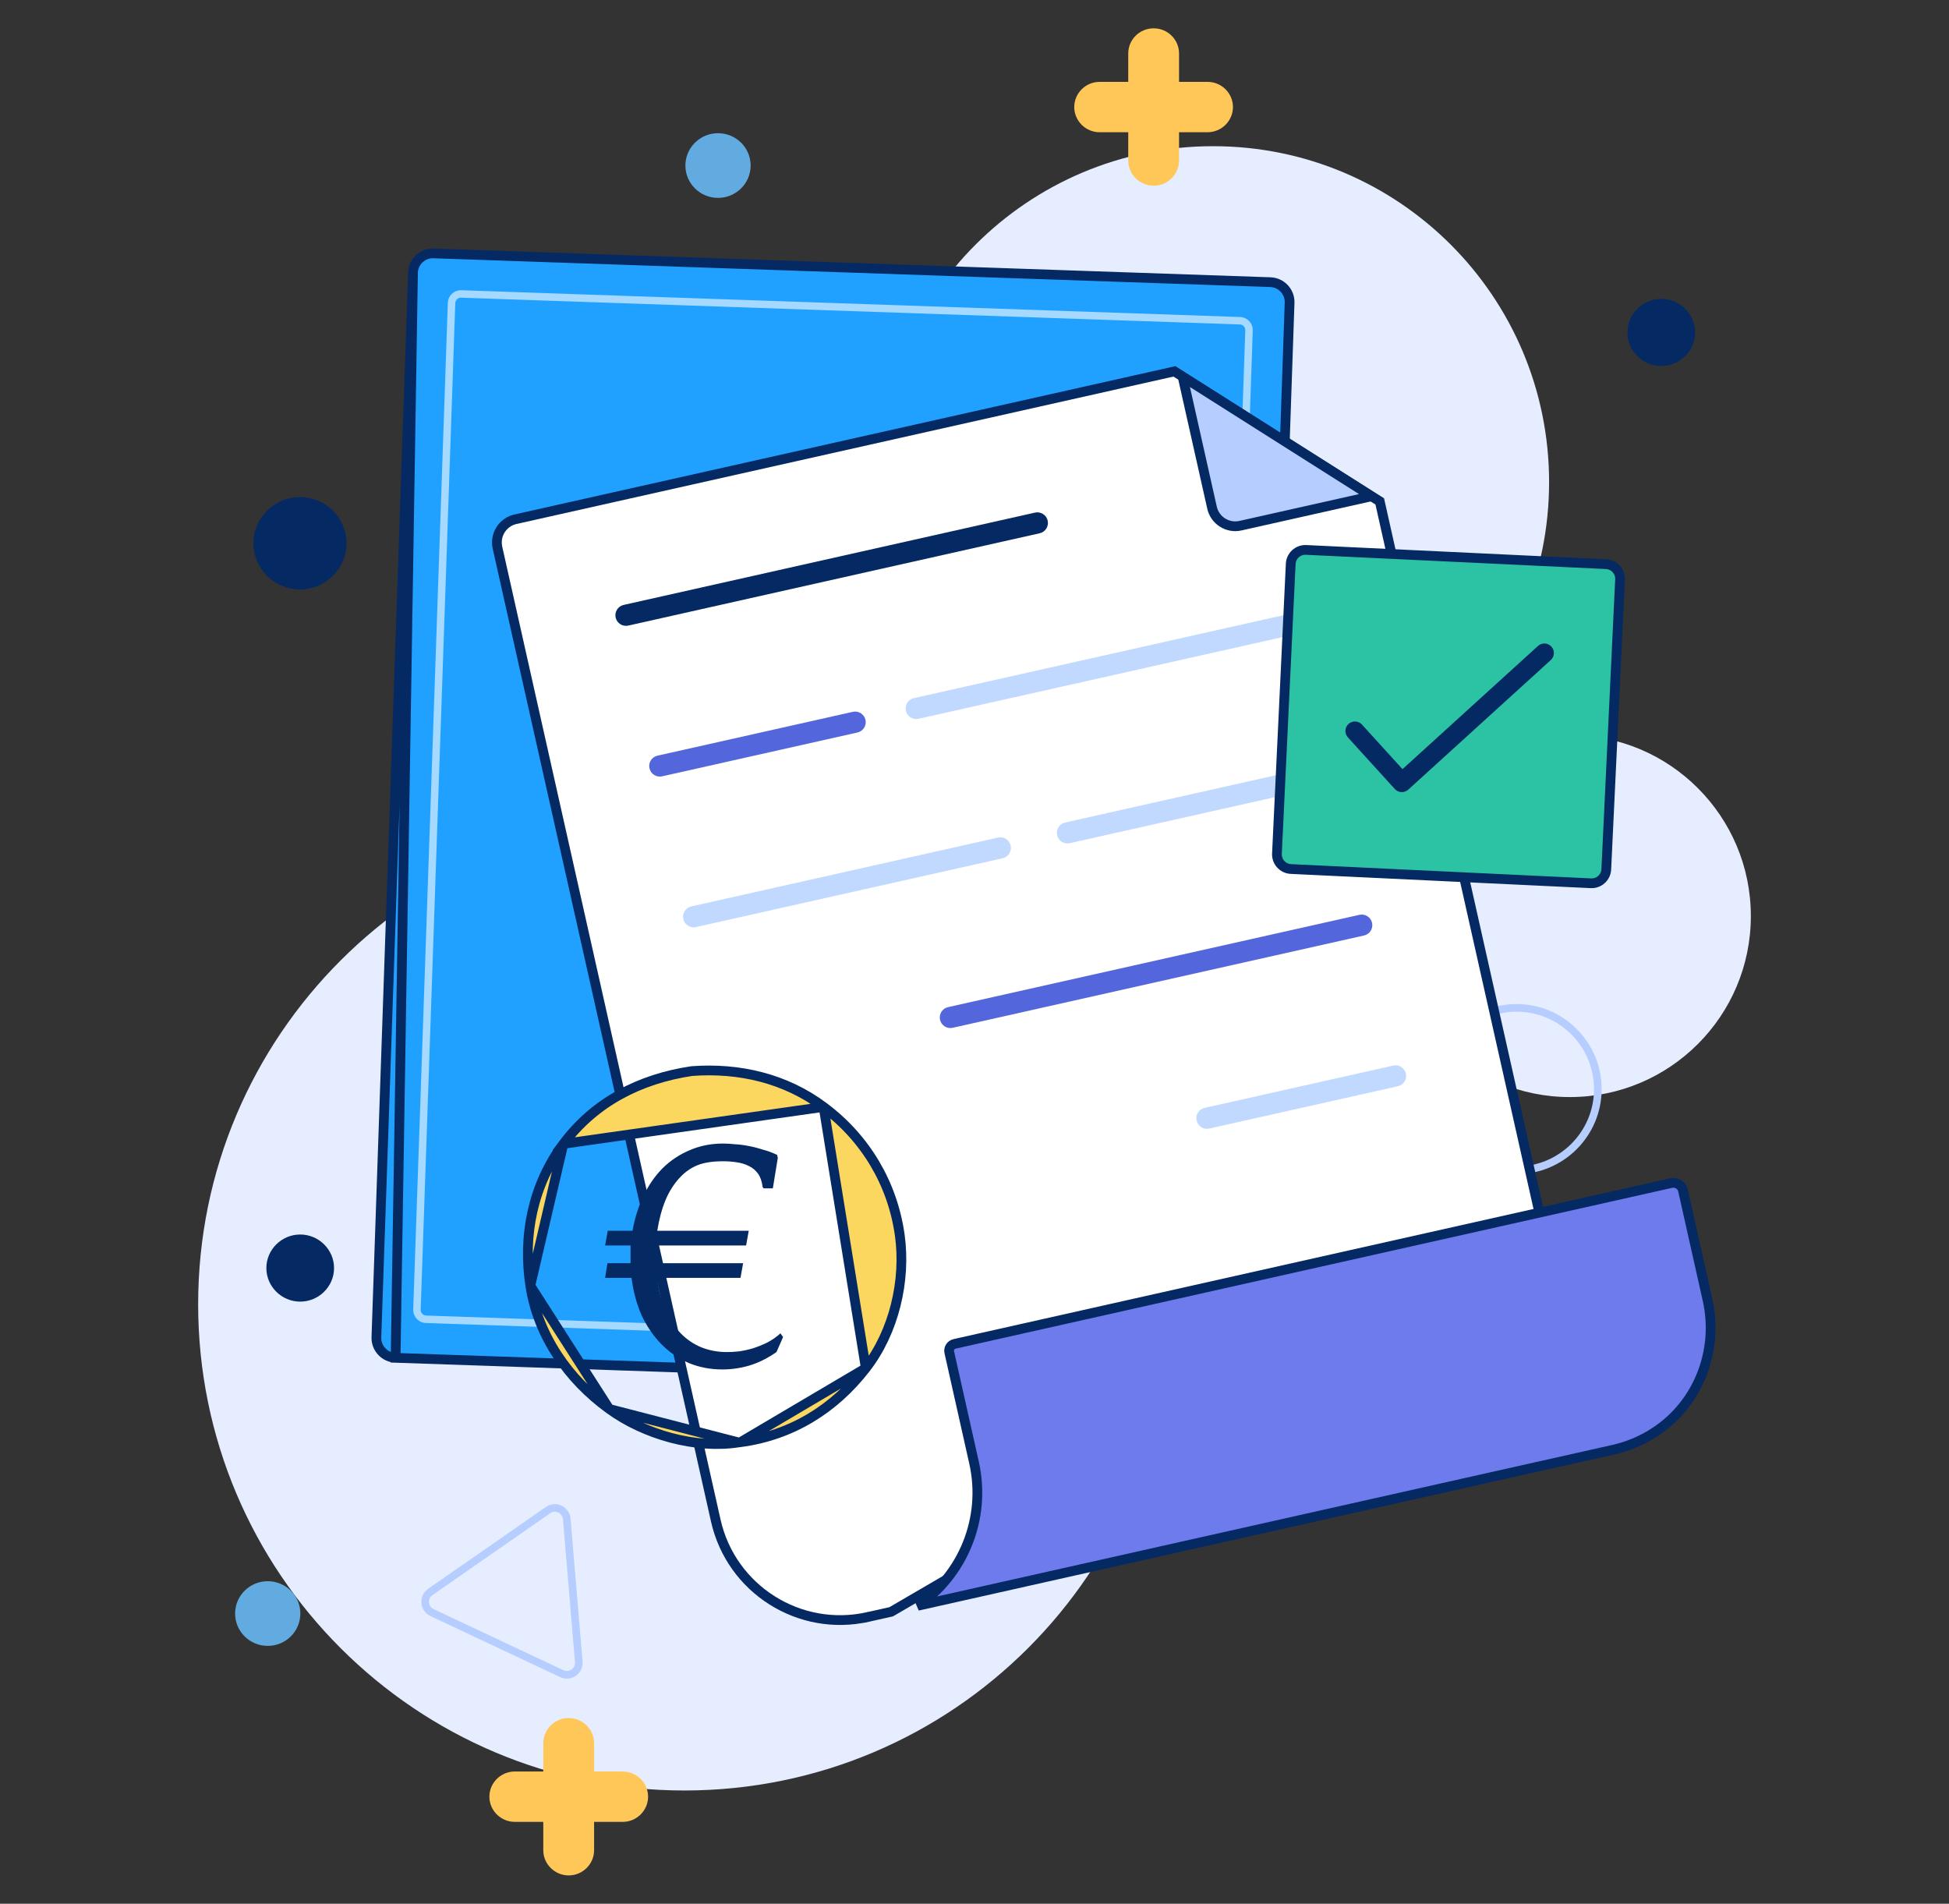
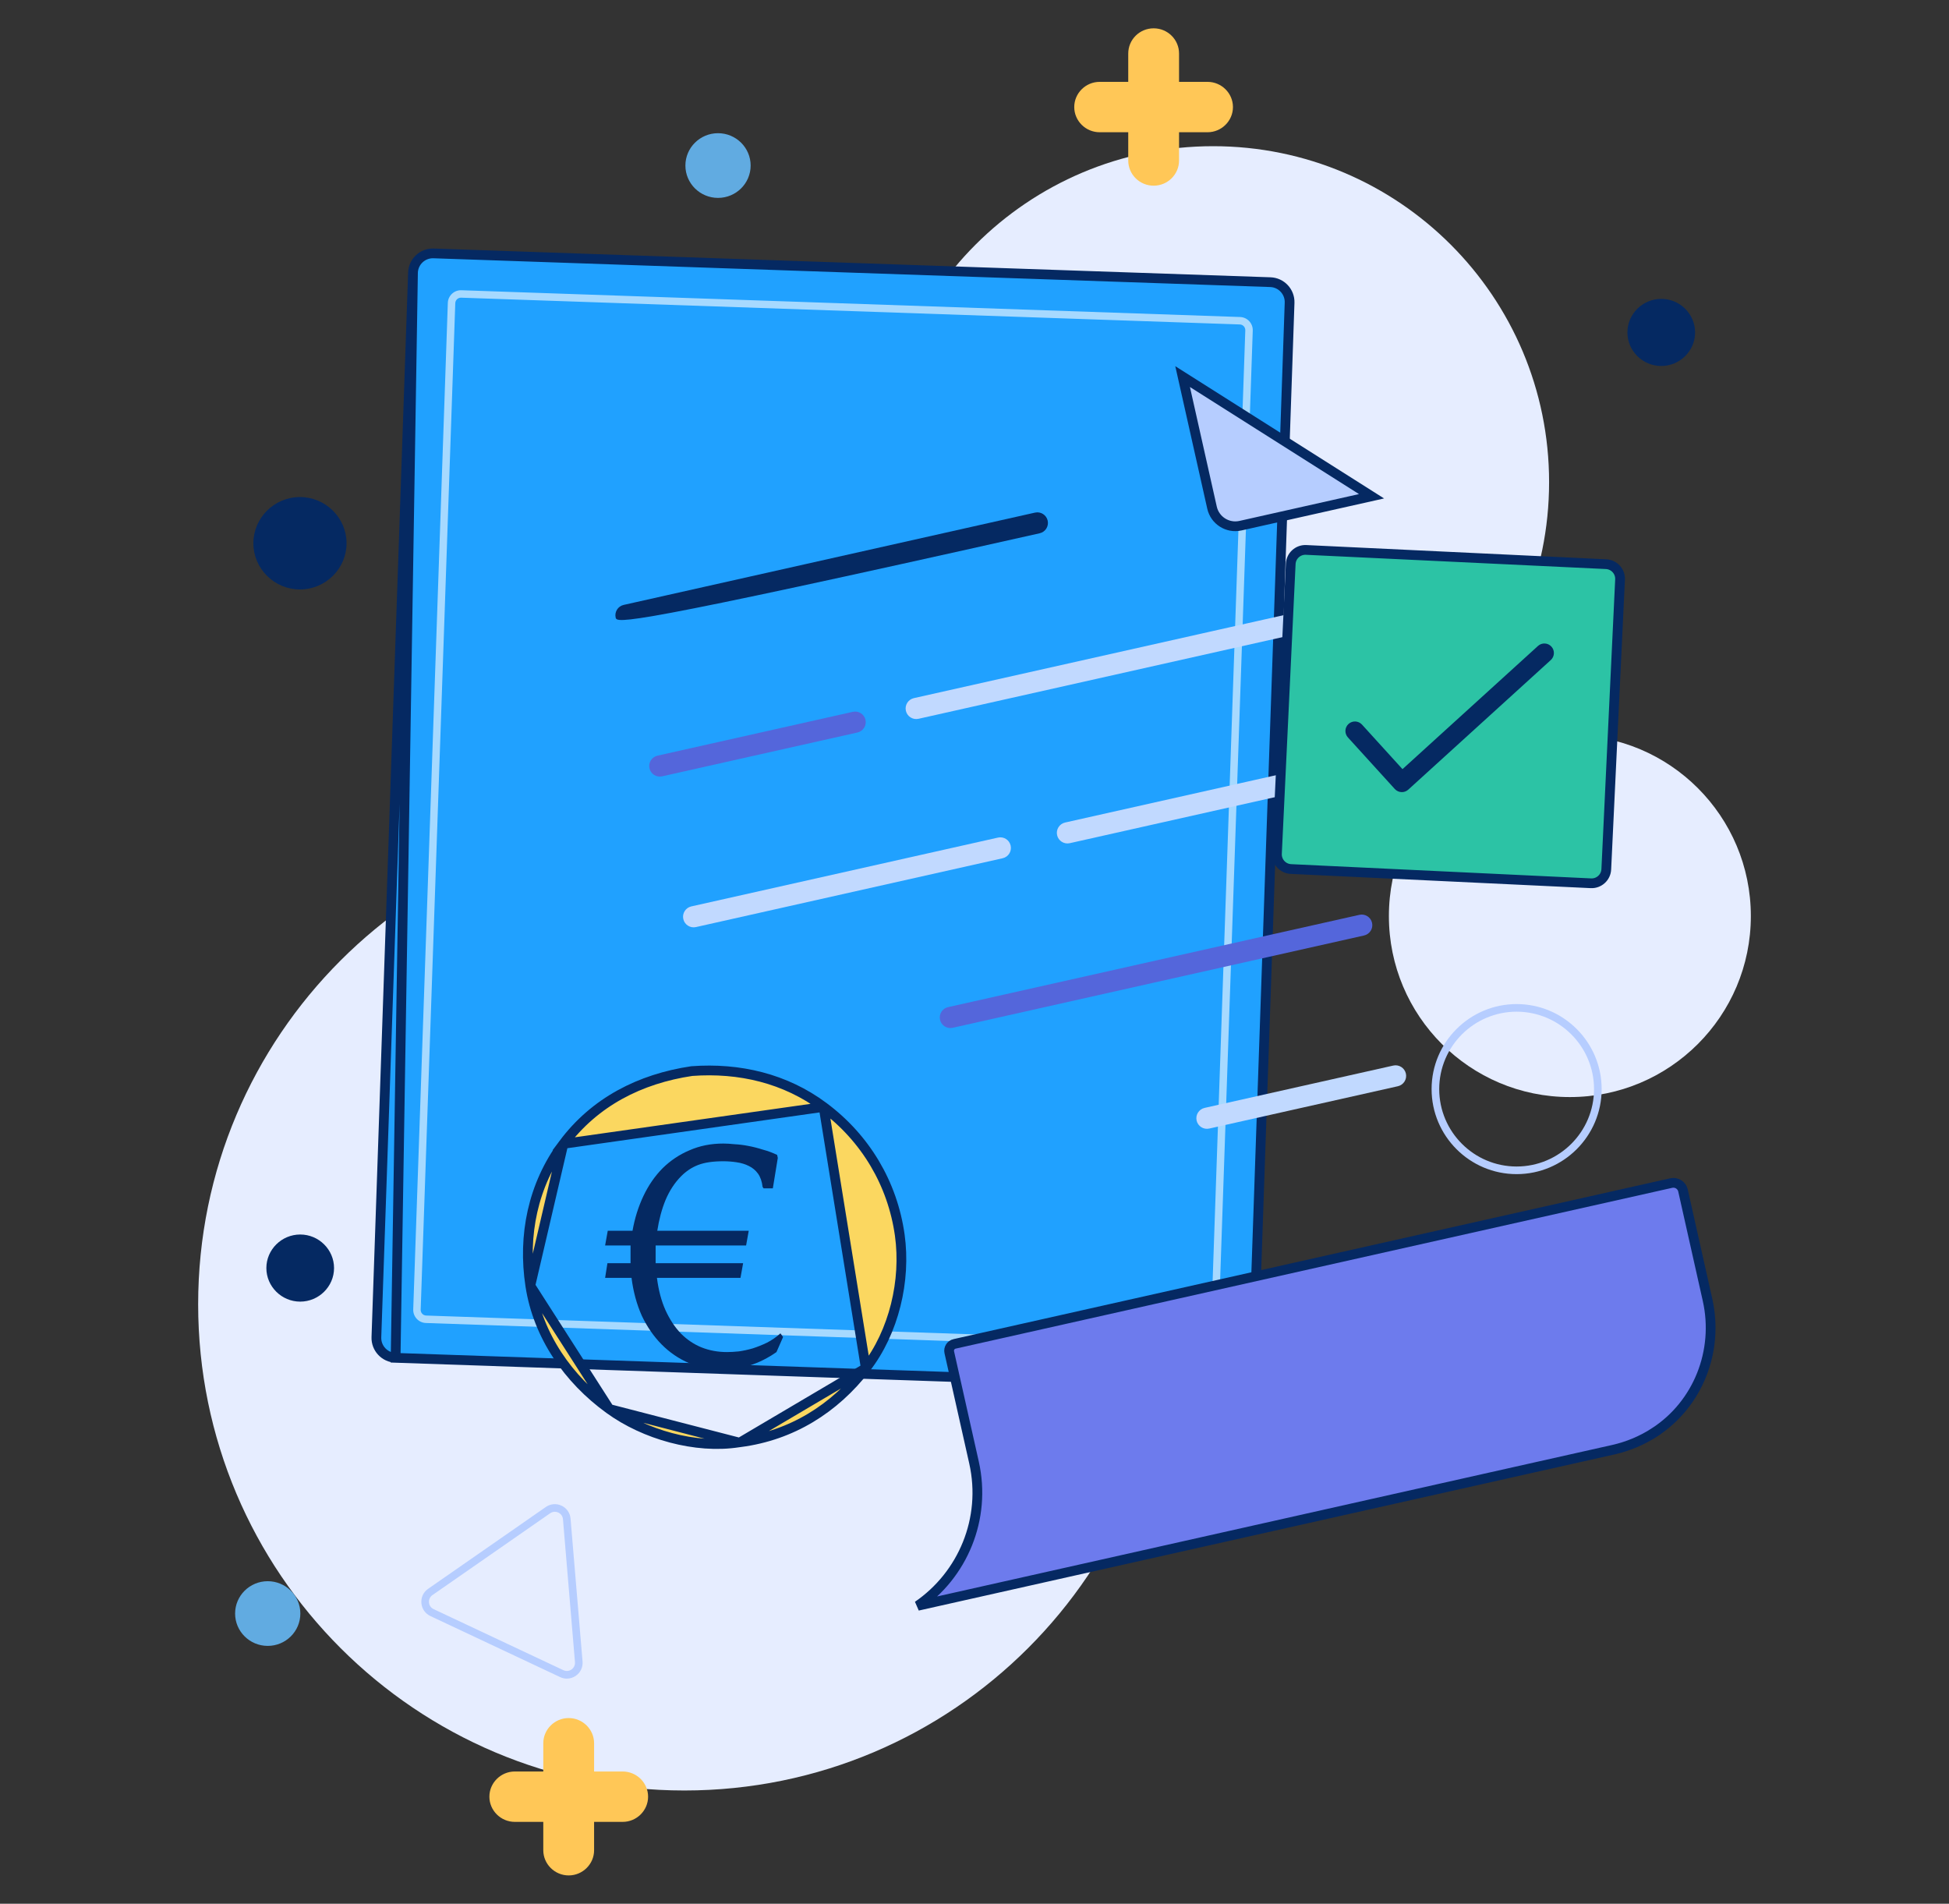
<svg xmlns="http://www.w3.org/2000/svg" width="600" height="586" viewBox="0 0 600 586" fill="none">
  <rect x="0" y="0" width="600" height="586" fill="#333333" stroke="none" />
  <path d="M459.099 281.399C459.099 286.892 454.597 291.356 449.056 291.356C443.516 291.356 439.014 286.892 439.014 281.399C439.014 275.905 443.516 271.441 449.056 271.441C454.597 271.441 459.099 275.905 459.099 281.399Z" fill="#61ABE1" />
  <path d="M210.671 551.14C293.331 551.14 360.34 484.136 360.34 401.483C360.34 318.83 293.331 251.826 210.671 251.826C128.011 251.826 61.002 318.83 61.002 401.483C61.002 484.136 128.011 551.14 210.671 551.14Z" fill="#E6EDFF" />
  <path d="M373.467 251.825C430.585 251.825 476.888 205.526 476.888 148.413C476.888 91.299 430.585 45 373.467 45C316.349 45 270.046 91.299 270.046 148.413C270.046 205.526 316.349 251.825 373.467 251.825Z" fill="#E6EDFF" />
  <path d="M483.284 337.693C514.054 337.693 538.998 312.751 538.998 281.984C538.998 251.217 514.054 226.275 483.284 226.275C452.515 226.275 427.571 251.217 427.571 281.984C427.571 312.751 452.515 337.693 483.284 337.693Z" fill="#E6EDFF" />
  <path d="M466.892 361.415C452.458 361.415 440.717 349.673 440.717 335.242C440.717 320.811 452.46 309.068 466.892 309.068C481.325 309.068 493.068 320.811 493.068 335.242C493.068 349.673 481.325 361.415 466.892 361.415ZM466.892 311.412C453.751 311.412 443.063 322.102 443.063 335.24C443.063 348.378 453.753 359.068 466.892 359.068C480.032 359.068 490.722 348.378 490.722 335.24C490.722 322.102 480.032 311.412 466.892 311.412Z" fill="#B6CDFF" />
  <path d="M121.79 417.959L379.396 426.813C382.78 426.928 385.616 424.28 385.733 420.898L397 93.192C397.115 89.809 394.467 86.972 391.084 86.855C391.084 86.855 391.084 86.855 391.083 86.855L133.477 78.002C133.477 78.002 133.477 78.002 133.476 78.002C130.093 77.887 127.257 80.534 127.14 83.917L121.79 417.959ZM121.79 417.959C118.407 417.843 115.759 415.006 115.874 411.624C115.874 411.624 115.874 411.623 115.874 411.623L127.14 83.917L121.79 417.959Z" fill="#20A1FF" stroke="#052962" stroke-width="3" />
  <path opacity="0.6" d="M370.976 415.481C370.929 415.481 370.881 415.481 370.834 415.479L131.112 407.24C128.885 407.162 127.136 405.289 127.213 403.062L137.863 93.239C137.9 92.161 138.356 91.161 139.145 90.424C139.934 89.688 140.963 89.302 142.041 89.341L381.763 97.58C383.991 97.657 385.74 99.53 385.662 101.757L375.012 411.58C374.975 412.658 374.52 413.658 373.731 414.395C372.977 415.099 372.003 415.483 370.976 415.483V415.481ZM141.9 91.632C140.965 91.632 140.19 92.374 140.157 93.317L129.507 403.139C129.474 404.101 130.228 404.909 131.19 404.942L370.912 413.182C371.379 413.197 371.821 413.03 372.162 412.712C372.504 412.394 372.699 411.962 372.715 411.497L383.365 101.674C383.398 100.713 382.643 99.904 381.682 99.871L141.96 91.632C141.94 91.632 141.919 91.632 141.9 91.632Z" fill="white" />
-   <path d="M158.692 159.827L361.531 114.315L424.762 154.367L475.184 379.05L274.365 496.125L267.226 497.726L267.554 499.189L267.226 497.726C246.081 502.47 225.092 489.175 220.347 468.031L153.146 168.582C153.146 168.582 153.146 168.582 153.146 168.582C152.261 164.632 154.743 160.714 158.692 159.827C158.692 159.827 158.692 159.827 158.692 159.827Z" fill="white" stroke="#052962" stroke-width="3" />
  <path d="M253.543 340.726L253.542 340.725C241.76 331.939 227.597 328.615 212.962 329.697C197.005 332.073 183.073 339.187 173.442 352.096L253.543 340.726ZM253.543 340.726C266.44 350.327 274.772 364.313 276.997 380.203C278.938 394.182 275.219 409.95 266.543 421.137L266.541 421.139M253.543 340.726L266.541 421.139M266.541 421.139C256.874 433.651 243.71 441.854 227.954 443.924L227.952 443.924M266.541 421.139L227.952 443.924M227.952 443.924L227.409 443.996L227.393 443.998M227.952 443.924L227.393 443.998M227.393 443.998L227.376 444.001M227.393 443.998L227.376 444.001M227.376 444.001C214.091 446.059 198.407 441.58 187.569 433.709L187.567 433.708M227.376 444.001L187.567 433.708M187.567 433.708C174.942 424.566 165.612 411.167 163.257 395.772L163.256 395.771M187.567 433.708L163.256 395.771M163.256 395.771C160.884 380.297 164.042 364.711 173.441 352.097L163.256 395.771Z" fill="#FBD760" stroke="#052962" stroke-width="3" />
  <path d="M227.959 393.351H202.243C202.717 397.123 203.598 400.449 204.886 403.329C206.173 406.14 207.732 408.506 209.561 410.426C211.459 412.347 213.593 413.787 215.965 414.747C218.404 415.707 221.013 416.187 223.792 416.187C224.876 416.187 226.095 416.118 227.451 415.981C228.874 415.775 230.297 415.467 231.72 415.055C233.21 414.575 234.667 413.992 236.09 413.307C237.581 412.552 238.97 411.592 240.258 410.426L241.071 411.558L239.038 416.187C236.395 418.038 233.651 419.41 230.805 420.301C228.027 421.124 225.215 421.536 222.369 421.536C218.709 421.536 215.287 420.884 212.103 419.581C208.918 418.21 206.106 416.29 203.666 413.821C201.227 411.352 199.194 408.403 197.568 404.975C196.009 401.477 194.959 397.603 194.417 393.351H186.285L186.997 388.825H194.112V383.373H186.285L187.098 378.847H194.722C195.399 375.007 196.517 371.441 198.076 368.15C199.634 364.858 201.599 362.012 203.971 359.612C206.411 357.212 209.189 355.36 212.306 354.057C215.423 352.686 218.879 352 222.673 352C223.69 352 224.842 352.069 226.129 352.206C227.485 352.274 228.874 352.446 230.297 352.72C231.787 352.994 233.278 353.372 234.769 353.852C236.328 354.263 237.818 354.812 239.241 355.497L239.445 356.423L237.92 365.784H235.074L234.769 365.372C234.566 363.658 234.091 362.286 233.346 361.258C232.601 360.229 231.652 359.44 230.5 358.892C229.416 358.343 228.162 357.966 226.739 357.76C225.384 357.555 224.029 357.452 222.673 357.452C219.489 357.452 216.914 357.829 214.949 358.583C212.983 359.338 211.222 360.503 209.663 362.081C207.698 364.069 206.106 366.504 204.886 369.384C203.734 372.196 202.887 375.35 202.345 378.847H230.5L229.687 383.373H201.837V388.825H228.772L227.959 393.351Z" fill="#052962" />
  <path d="M422.227 152.759L381.877 161.813C377.927 162.698 374.008 160.216 373.121 156.267C373.121 156.267 373.121 156.267 373.121 156.267L364.067 115.92L422.227 152.759Z" fill="#B6CDFF" stroke="#052962" stroke-width="3" />
  <path d="M399.097 195.153L282.77 221.255C281.013 221.648 279.27 220.545 278.875 218.789C278.481 217.033 279.584 215.29 281.341 214.894L397.668 188.793C399.425 188.399 401.168 189.502 401.563 191.258C401.957 193.015 400.854 194.758 399.097 195.153Z" fill="#C1D9FF" />
  <path d="M308.664 264.182L214.249 285.368C212.493 285.761 210.75 284.658 210.354 282.902C209.96 281.146 211.064 279.403 212.82 279.007L307.235 257.822C308.992 257.428 310.735 258.531 311.131 260.288C311.524 262.044 310.421 263.787 308.664 264.182Z" fill="#C1D9FF" />
  <path d="M409.511 241.554L329.324 259.546C327.568 259.94 325.825 258.836 325.429 257.08C325.036 255.324 326.139 253.581 327.895 253.185L408.082 235.193C409.838 234.799 411.581 235.902 411.977 237.659C412.37 239.415 411.267 241.158 409.511 241.554Z" fill="#C1D9FF" />
  <path d="M419.924 287.958L293.284 316.372C291.528 316.766 289.785 315.663 289.389 313.906C288.996 312.15 290.099 310.407 291.855 310.012L418.495 281.597C420.252 281.204 421.995 282.307 422.39 284.063C422.784 285.82 421.681 287.562 419.924 287.958Z" fill="#5466DB" />
  <path d="M430.337 334.358L372.271 347.388C370.514 347.781 368.771 346.678 368.376 344.922C367.982 343.165 369.085 341.423 370.842 341.027L428.908 327.998C430.665 327.604 432.408 328.707 432.804 330.464C433.197 332.22 432.094 333.963 430.337 334.358Z" fill="#C1D9FF" />
  <path d="M263.975 225.472L203.836 238.966C202.079 239.36 200.336 238.257 199.941 236.5C199.547 234.744 200.651 233.001 202.407 232.606L262.547 219.111C264.303 218.717 266.046 219.82 266.442 221.577C266.835 223.333 265.732 225.076 263.975 225.472Z" fill="#5466DB" />
  <path d="M514.479 364.165C516.083 363.805 517.67 364.78 518.086 366.347L518.113 366.465L525.668 400.133C529.192 415.833 522.772 432.221 509.293 440.937L510.107 442.197L509.293 440.937C505.51 443.384 501.236 445.214 496.577 446.26L282.513 494.291C296.347 484.811 303.747 467.55 299.851 450.189L292.233 416.241L292.233 416.241C291.973 415.083 292.704 413.927 293.868 413.666L293.869 413.666L514.479 364.165Z" fill="#6D7BED" stroke="#052962" stroke-width="3" />
-   <path d="M320.063 164.149L193.423 192.564C191.666 192.957 189.923 191.854 189.528 190.098C189.134 188.341 190.237 186.599 191.994 186.203L318.634 157.789C320.391 157.395 322.133 158.498 322.529 160.255C322.923 162.011 321.819 163.754 320.063 164.149Z" fill="#052962" />
+   <path d="M320.063 164.149C191.666 192.957 189.923 191.854 189.528 190.098C189.134 188.341 190.237 186.599 191.994 186.203L318.634 157.789C320.391 157.395 322.133 158.498 322.529 160.255C322.923 162.011 321.819 163.754 320.063 164.149Z" fill="#052962" />
  <path d="M402.074 169.274L494.435 173.662C496.925 173.78 498.851 175.899 498.733 178.388L494.495 267.587C494.377 270.077 492.258 272.003 489.768 271.885L397.407 267.498C394.917 267.379 392.99 265.26 393.108 262.771L397.347 173.572C397.465 171.083 399.584 169.156 402.074 169.274Z" fill="#2CC3A5" stroke="#052962" stroke-width="3" />
  <path d="M431.561 243.829C430.765 243.829 429.97 243.505 429.392 242.869L414.95 226.986C413.86 225.788 413.947 223.932 415.146 222.843C416.344 221.753 418.199 221.843 419.289 223.039L431.759 236.753L473.463 198.837C474.661 197.747 476.516 197.836 477.606 199.033C478.695 200.231 478.608 202.086 477.41 203.175L433.537 243.063C432.975 243.575 432.269 243.825 431.565 243.825L431.561 243.829Z" fill="#052962" />
  <path d="M174.511 516.704C173.809 516.704 173.103 516.549 172.434 516.235L132.495 497.445C130.908 496.699 129.872 495.208 129.725 493.46C129.577 491.711 130.351 490.069 131.792 489.067L168.035 463.876C169.476 462.874 171.285 462.723 172.873 463.469C174.461 464.215 175.496 465.706 175.643 467.455L179.339 511.436C179.486 513.185 178.712 514.827 177.272 515.829C176.436 516.411 175.478 516.706 174.509 516.706L174.511 516.704ZM170.802 465.347C170.302 465.347 169.805 465.501 169.375 465.799L133.131 490.99C132.387 491.507 131.987 492.356 132.063 493.26C132.139 494.163 132.674 494.933 133.496 495.319L173.435 514.108C174.255 514.496 175.191 514.416 175.936 513.899C176.68 513.381 177.08 512.532 177.004 511.628L173.309 467.647C173.233 466.743 172.698 465.974 171.876 465.586C171.531 465.423 171.167 465.344 170.804 465.344L170.802 465.347Z" fill="#B6CDFF" />
  <path d="M231.086 50.957C231.086 56.451 226.584 60.915 221.043 60.915C215.502 60.915 211 56.451 211 50.957C211 45.464 215.502 41 221.043 41C226.584 41 231.086 45.464 231.086 50.957Z" fill="#61ABE1" />
  <path d="M92.463 496.674C92.463 502.168 87.961 506.631 82.42 506.631C76.879 506.631 72.377 502.168 72.377 496.674C72.377 491.18 76.879 486.717 82.42 486.717C87.961 486.717 92.463 491.18 92.463 496.674Z" fill="#61ABE1" />
  <path d="M175.072 577.283C170.772 577.283 167.251 573.793 167.251 569.529V536.596C167.251 532.333 170.772 528.842 175.072 528.842C179.372 528.842 182.892 532.333 182.892 536.596V569.529C182.892 573.793 179.372 577.283 175.072 577.283Z" fill="#FFC757" />
  <path d="M150.658 553.047C150.658 548.784 154.179 545.293 158.479 545.293H191.695C195.995 545.293 199.516 548.784 199.516 553.047C199.516 557.31 195.995 560.801 191.695 560.801H158.479C154.179 560.801 150.658 557.31 150.658 553.047Z" fill="#FFC757" />
  <path d="M362.971 16.471C362.971 12.188 359.47 8.717 355.151 8.717C350.832 8.717 347.33 12.188 347.33 16.471V49.404C347.33 53.687 350.832 57.158 355.151 57.158C359.47 57.158 362.971 53.687 362.971 49.404V16.471Z" fill="#FFC757" />
  <path d="M330.707 32.951C330.707 28.688 334.228 25.197 338.528 25.197H371.744C376.044 25.197 379.565 28.688 379.565 32.951C379.565 37.215 376.044 40.706 371.744 40.706H338.528C334.228 40.706 330.707 37.215 330.707 32.951Z" fill="#FFC757" />
  <path d="M92.343 181.441C84.464 181.441 78 175.061 78 167.221C78 159.409 84.436 153 92.343 153C100.221 153 106.686 159.381 106.686 167.221C106.686 175.032 100.25 181.441 92.343 181.441Z" fill="#052962" />
  <path d="M511.418 112.659C505.675 112.659 501 107.995 501 102.329C501 96.635 505.704 92 511.418 92C517.161 92 521.836 96.664 521.836 102.329C521.836 108.023 517.132 112.659 511.418 112.659Z" fill="#052962" />
  <path d="M92.418 400.659C86.675 400.659 82 395.995 82 390.329C82 384.635 86.704 380 92.418 380C98.161 380 102.836 384.664 102.836 390.329C102.836 396.023 98.132 400.659 92.418 400.659Z" fill="#052962" />
</svg>